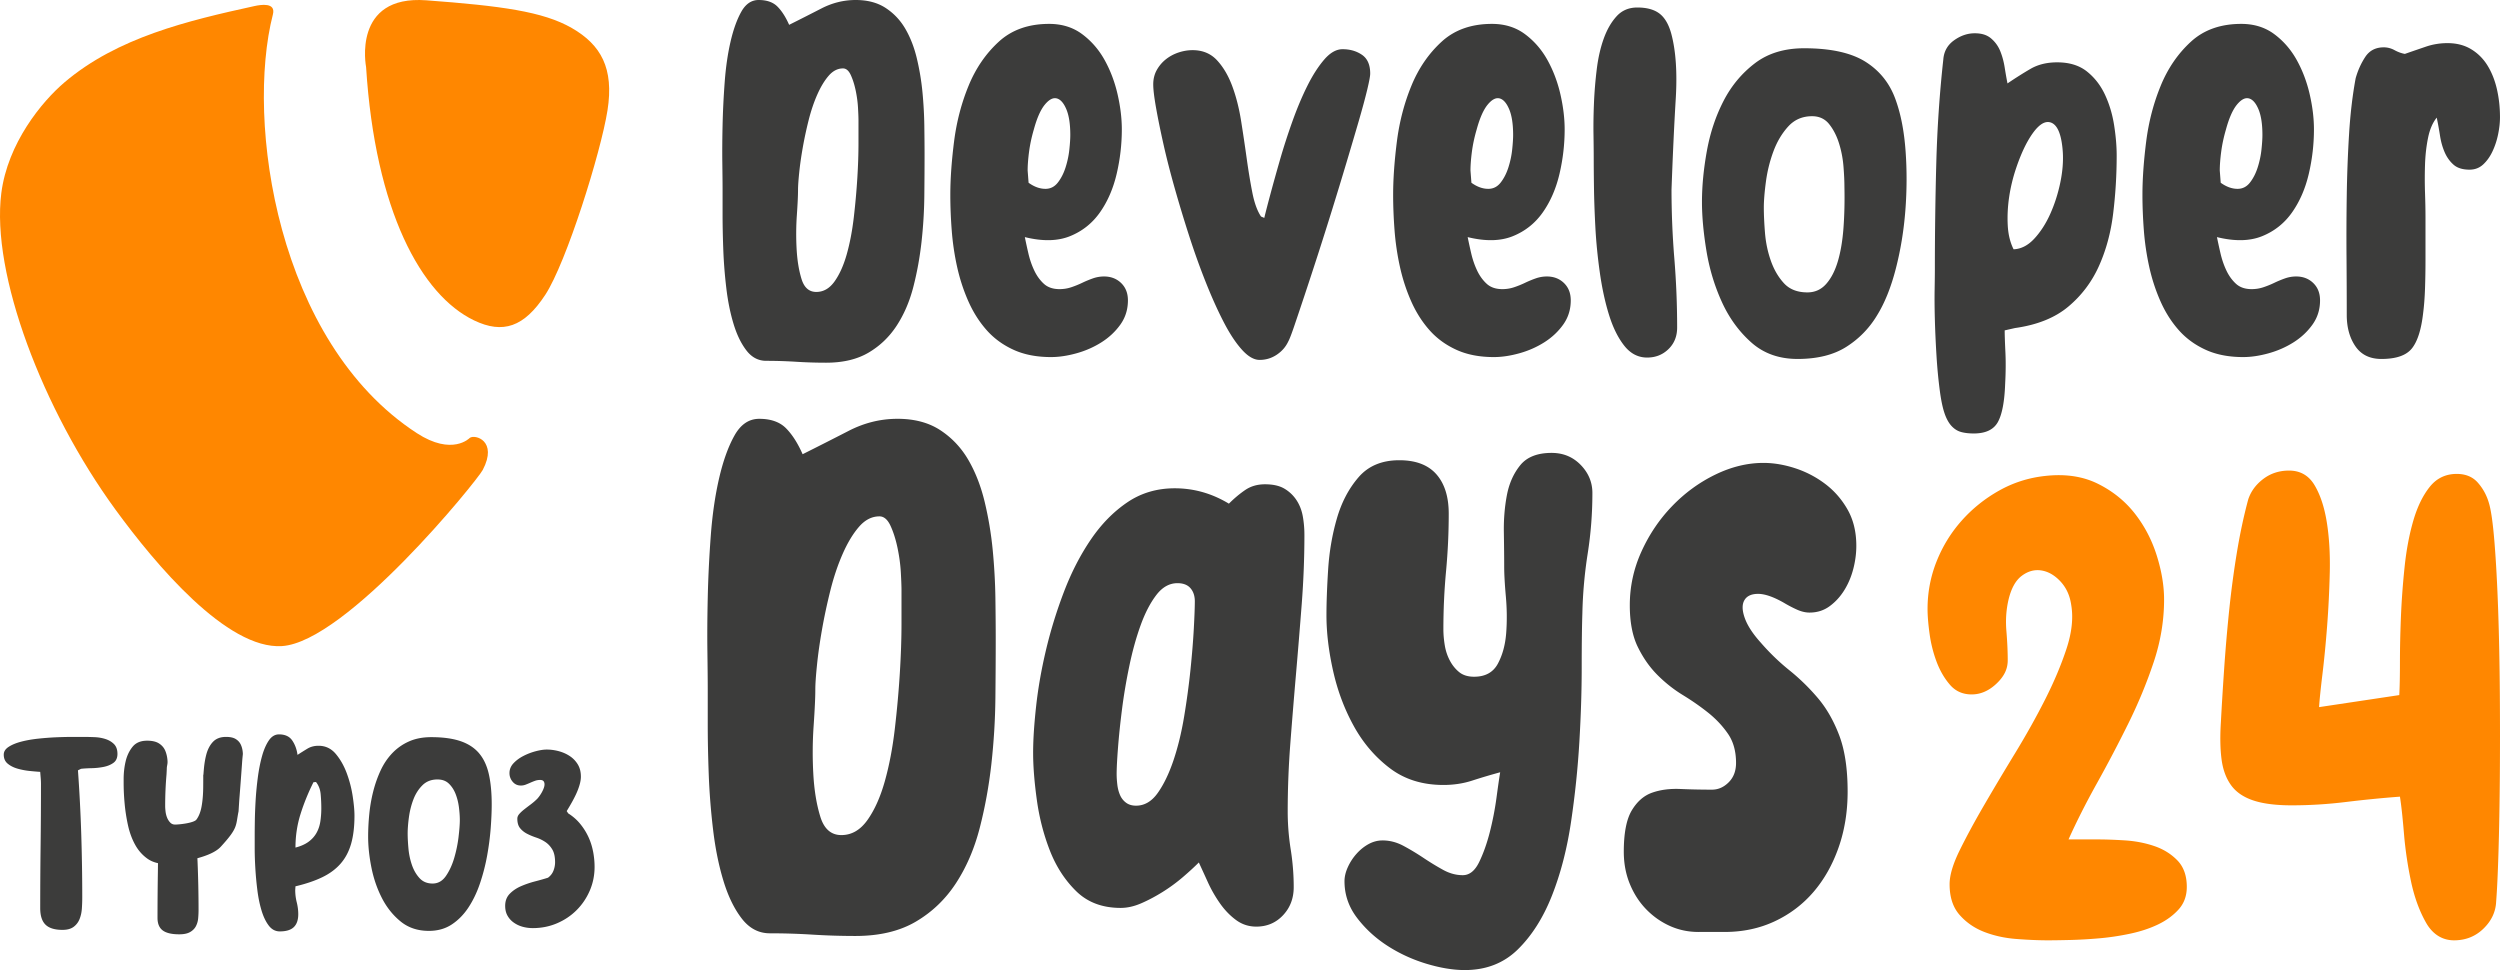
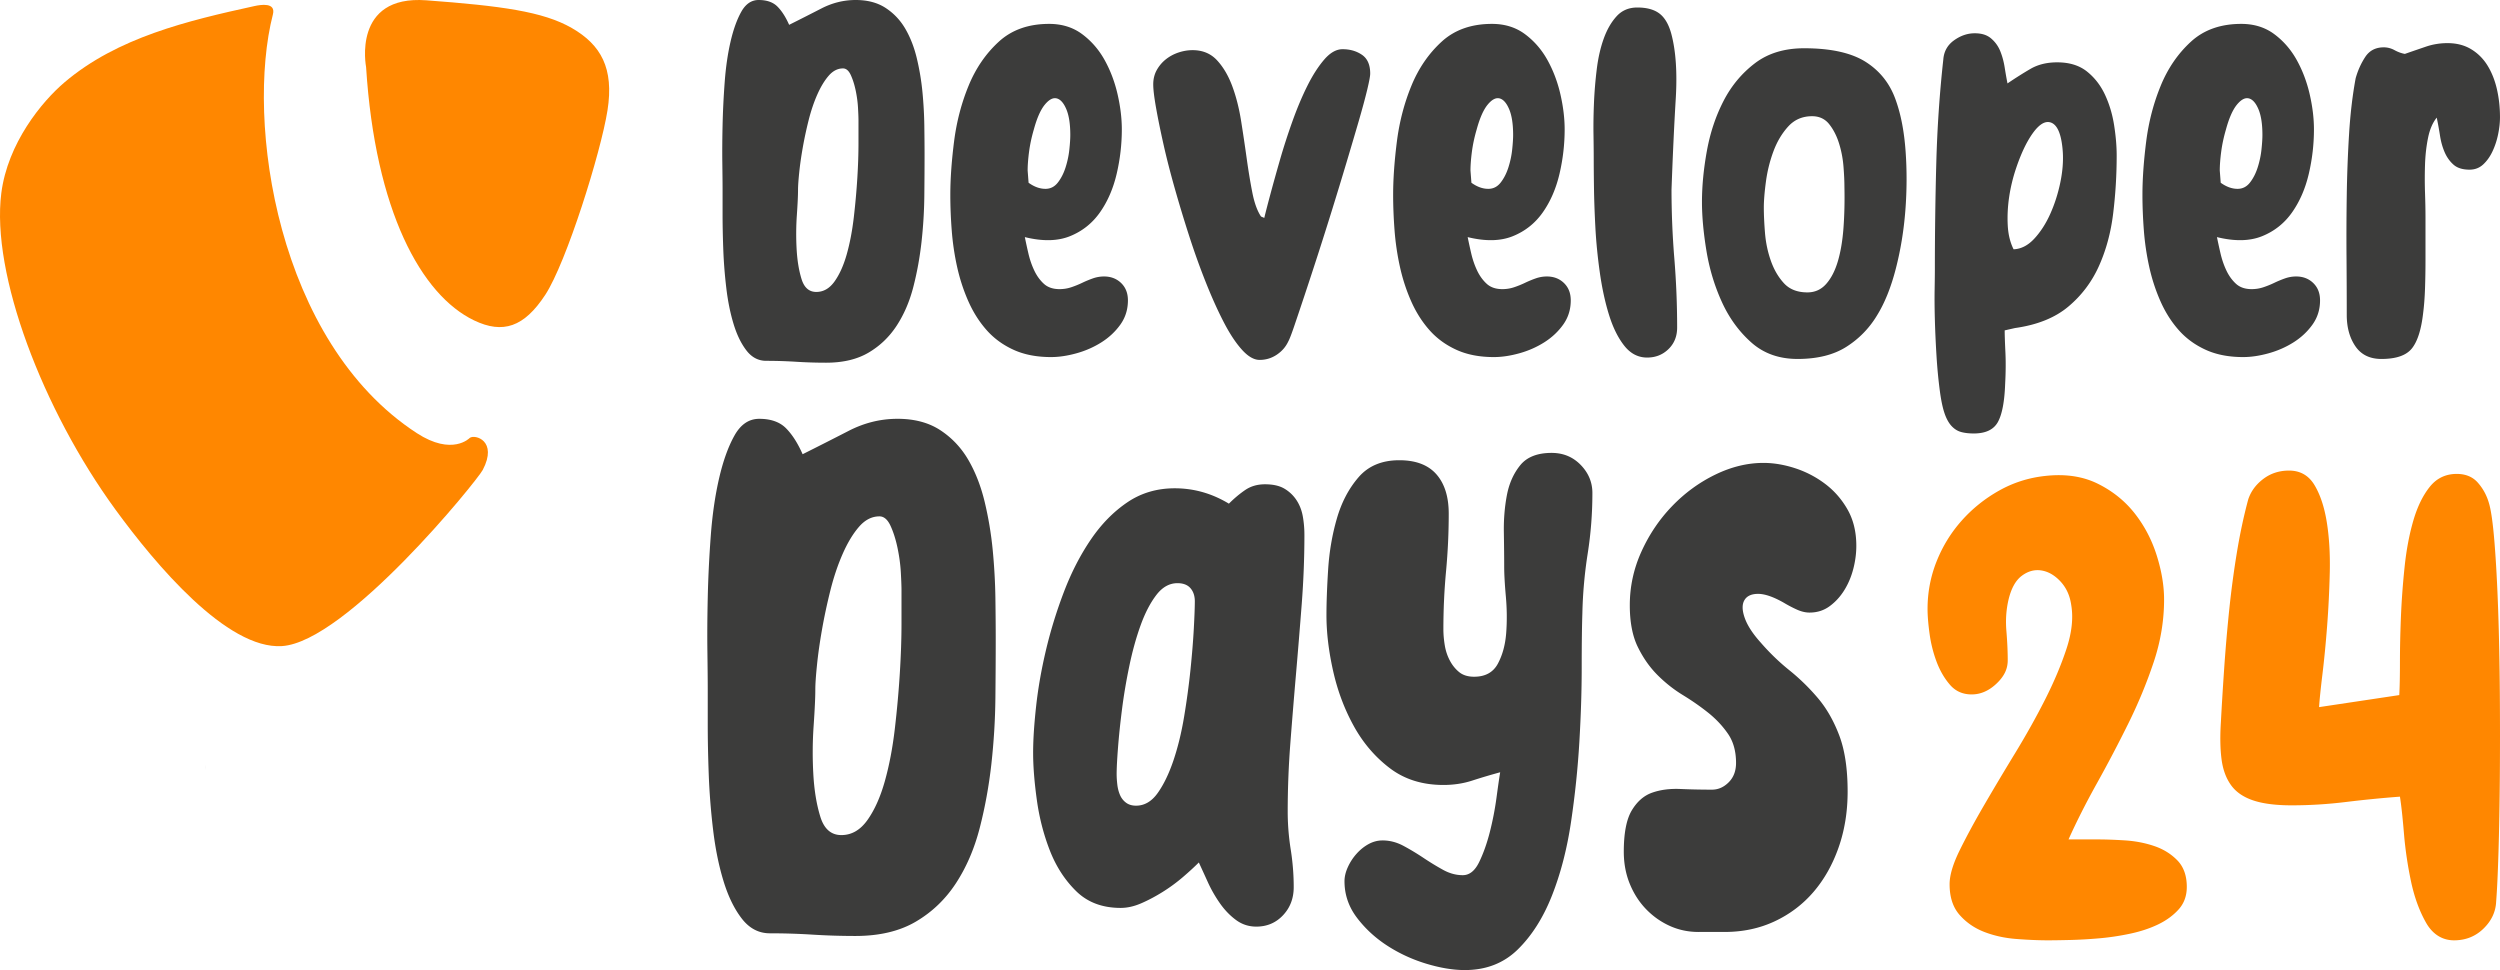
<svg xmlns="http://www.w3.org/2000/svg" id="Ebene_1" viewBox="0 0 3685.04 1429.87">
  <defs>
    <style>.cls-1{fill:#ff8700}.cls-2{fill:#3c3c3b}</style>
  </defs>
  <path d="M1163.19 36.61c15.65-7.82 31.54-15.89 47.66-24.18C1226.97 4.15 1243.78 0 1261.28 0s32.23 3.92 44.21 11.75c11.97 7.83 21.64 18.08 29.01 30.73 7.36 12.67 13.01 27.18 16.92 43.52a364 364 0 0 1 8.29 49.73c1.61 16.82 2.52 33.28 2.76 49.39.22 16.12.35 30.39.35 42.82 0 18.43-.12 38.8-.35 61.13-.24 22.34-1.62 44.9-4.15 67.69-2.54 22.8-6.56 44.9-12.09 66.31-5.52 21.41-13.71 40.41-24.52 56.99-10.83 16.58-24.64 29.82-41.44 39.72-16.82 9.9-37.65 14.85-62.51 14.85-14.75 0-29.48-.46-44.21-1.38a702 702 0 0 0-44.21-1.39c-11.52 0-21.19-5.07-29.01-15.19-7.84-10.13-14.16-23.14-19-39.03-4.83-15.88-8.41-33.49-10.71-52.84-2.31-19.34-3.8-38.33-4.49-56.99-.69-18.64-1.04-35.91-1.04-51.81v-36.96c0-8.28-.12-20.83-.35-37.64s-.12-35.57.35-56.29c.45-20.72 1.49-42.02 3.11-63.89 1.61-21.87 4.49-41.79 8.63-59.76 4.15-17.95 9.43-32.68 15.89-44.21C1099.18 5.77 1107.7 0 1118.3 0c11.97 0 21.17 3.23 27.63 9.67 6.44 6.46 12.2 15.43 17.27 26.95Zm40.06 393.72q15.885 0 26.94-15.54c7.36-10.36 13.35-23.72 17.96-40.07 4.6-16.34 8.05-34.42 10.36-54.22 2.3-19.79 4.02-39.02 5.18-57.67 1.15-18.65 1.73-35.69 1.73-51.12v-34.88c0-3.68-.24-9.67-.69-17.96-.47-8.28-1.62-16.8-3.45-25.55-1.85-8.74-4.26-16.34-7.25-22.8-3-6.44-6.8-9.67-11.4-9.67-7.83 0-14.85 3.57-21.06 10.7-6.22 7.15-11.86 16.48-16.93 27.98-5.07 11.51-9.32 24.18-12.78 37.99-3.45 13.81-6.34 27.28-8.63 40.41-2.31 13.12-4.04 25.33-5.18 36.61-1.16 11.29-1.73 19.69-1.73 25.21 0 8.29-.58 20.72-1.73 37.3-1.16 16.58-1.27 33.28-.35 50.08.92 16.82 3.34 31.55 7.25 44.21s11.16 19 21.76 19ZM1510.63 349.51c1.38 6.91 3.1 14.85 5.18 23.83 2.07 8.98 4.94 17.39 8.63 25.21 3.68 7.83 8.39 14.4 14.16 19.69 5.76 5.3 13.47 7.94 23.14 7.94 5.98 0 11.74-.92 17.27-2.76a138 138 0 0 0 16.23-6.57 159 159 0 0 1 15.88-6.57c5.29-1.83 10.71-2.76 16.23-2.76 10.12 0 18.53 3.23 25.21 9.67 6.67 6.46 10.02 14.97 10.02 25.56 0 13.37-3.7 25.21-11.05 35.57-7.38 10.36-16.7 19.11-27.98 26.25-11.29 7.14-23.6 12.55-36.95 16.23-13.37 3.7-25.79 5.53-37.3 5.53-21.19 0-39.61-3.56-55.26-10.71q-23.49-10.695-39.72-29.01-16.23-18.3-26.94-42.48c-7.14-16.12-12.67-33.04-16.58-50.77a383.5 383.5 0 0 1-7.94-53.88c-1.39-18.19-2.07-35.57-2.07-52.15 0-23.48 1.83-49.74 5.53-78.74 3.68-29.01 10.81-56.4 21.41-82.2 10.59-25.79 25.43-47.43 44.55-64.94 19.1-17.49 43.86-26.24 74.25-26.24 18.88 0 35.11 5.07 48.7 15.2 13.57 10.13 24.63 22.91 33.15 38.33 8.52 15.43 14.85 32.23 19 50.42 4.15 18.2 6.21 35.35 6.21 51.46 0 22.11-2.54 43.98-7.6 65.62-5.07 21.65-13.24 40.53-24.52 56.64-11.29 16.12-26.02 27.86-44.21 35.22-18.19 7.38-40.41 7.84-66.65 1.39Zm13.12-158.18c-3.23 11.05-5.53 21.87-6.91 32.46-1.39 10.6-2.07 19.8-2.07 27.63l1.38 17.96c8.29 5.99 16.58 8.98 24.87 8.98 7.36 0 13.47-3.11 18.3-9.33 4.84-6.21 8.63-13.7 11.4-22.45 2.77-8.74 4.6-17.49 5.53-26.25.92-8.74 1.38-15.88 1.38-21.41 0-16.12-1.96-28.78-5.87-37.99-3.92-9.21-8.63-14.51-14.16-15.89-5.52-1.38-11.4 1.73-17.61 9.33-6.22 7.6-11.64 19.92-16.23 36.96ZM1863.59 321.19c1.83-7.82 4.84-19.44 8.98-34.88 4.14-15.42 8.86-32.35 14.16-50.77 5.29-18.41 11.4-37.3 18.3-56.64 6.91-19.34 14.27-36.83 22.11-52.49 7.82-15.65 16.11-28.55 24.87-38.68 8.74-10.13 17.72-15.2 26.94-15.2 11.05 0 20.61 2.76 28.66 8.29 8.05 5.52 12.09 14.74 12.09 27.63 0 3.69-1.5 11.74-4.49 24.18-3 12.43-7.15 27.75-12.43 45.93-5.3 18.19-11.29 38.46-17.96 60.78a7256 7256 0 0 1-20.72 68.04c-7.15 23.03-14.28 45.59-21.41 67.7-7.15 22.1-13.71 42.13-19.69 60.09-5.99 17.96-11.05 33.05-15.2 45.25-4.14 12.2-7.15 19.92-8.98 23.13-3.69 7.84-9.33 14.28-16.92 19.35-7.6 5.06-16 7.6-25.21 7.6-8.28 0-16.92-4.95-25.9-14.86-8.98-9.89-17.85-23.24-26.59-40.06-8.76-16.8-17.51-36.15-26.25-58.02-8.75-21.86-16.92-44.56-24.52-68.04s-14.75-46.97-21.41-70.46c-6.68-23.48-12.33-45.46-16.93-65.96-4.6-20.49-8.28-38.57-11.05-54.22s-4.14-27.16-4.14-34.54c0-7.82 1.73-14.85 5.18-21.06a53 53 0 0 1 13.46-15.89c5.53-4.37 11.75-7.7 18.65-10.01 6.91-2.3 13.81-3.45 20.72-3.45 14.73 0 26.7 4.96 35.92 14.85 9.21 9.91 16.69 22.57 22.45 37.99 5.75 15.43 10.12 32.59 13.13 51.46 2.99 18.89 5.75 37.41 8.28 55.6s5.29 34.88 8.29 50.08c2.99 15.2 7.25 26.94 12.78 35.23l4.83 2.07ZM2163.37 349.51c1.39 6.91 3.11 14.85 5.18 23.83s4.95 17.39 8.63 25.21c3.68 7.83 8.4 14.4 14.16 19.69 5.75 5.3 13.47 7.94 23.14 7.94 5.98 0 11.75-.92 17.27-2.76 5.53-1.83 10.94-4.03 16.23-6.57 5.29-2.53 10.59-4.71 15.89-6.57 5.29-1.83 10.71-2.76 16.23-2.76 10.13 0 18.54 3.23 25.21 9.67 6.67 6.46 10.01 14.97 10.01 25.56 0 13.37-3.69 25.21-11.05 35.57-7.37 10.36-16.69 19.11-27.97 26.25-11.29 7.14-23.6 12.55-36.96 16.23-13.36 3.7-25.79 5.53-37.3 5.53-21.19 0-39.61-3.56-55.26-10.71-15.66-7.13-28.91-16.8-39.72-29.01-10.83-12.2-19.8-26.36-26.94-42.48-7.15-16.12-12.67-33.04-16.58-50.77a385 385 0 0 1-7.95-53.88c-1.38-18.19-2.07-35.57-2.07-52.15 0-23.48 1.83-49.74 5.52-78.74 3.68-29.01 10.82-56.4 21.41-82.2 10.59-25.79 25.44-47.43 44.56-64.94 19.1-17.49 43.86-26.24 74.25-26.24 18.87 0 35.1 5.07 48.69 15.2 13.58 10.13 24.63 22.91 33.16 38.33 8.51 15.43 14.85 32.23 19 50.42 4.14 18.2 6.22 35.35 6.22 51.46 0 22.11-2.54 43.98-7.6 65.62-5.07 21.65-13.24 40.53-24.52 56.64-11.29 16.12-26.02 27.86-44.21 35.22-18.19 7.38-40.41 7.84-66.65 1.39Zm13.12-158.18c-3.22 11.05-5.52 21.87-6.91 32.46-1.38 10.6-2.07 19.8-2.07 27.63l1.38 17.96c8.29 5.99 16.58 8.98 24.86 8.98 7.37 0 13.47-3.11 18.31-9.33 4.83-6.21 8.63-13.7 11.4-22.45q4.14-13.11 5.52-26.25c.92-8.74 1.39-15.88 1.39-21.41 0-16.12-1.97-28.78-5.87-37.99-3.92-9.21-8.63-14.51-14.16-15.89q-8.295-2.07-17.61 9.33c-6.21 7.6-11.63 19.92-16.23 36.96ZM2463.84 279.06c0 34.09 1.38 68.04 4.15 101.88q4.14 50.775 4.14 101.88c0 12.9-4.26 23.49-12.78 31.78-8.53 8.29-19 12.44-31.43 12.44-13.36 0-24.63-5.87-33.84-17.62-9.22-11.74-16.69-26.94-22.45-45.59-5.77-18.64-10.25-39.37-13.47-62.17-3.22-22.79-5.42-45.01-6.56-66.65-1.16-21.64-1.84-41.44-2.07-59.41-.24-17.95-.35-31.77-.35-41.44s-.12-21.06-.34-35.57c-.24-14.51 0-30.05.69-46.62.69-16.58 2.07-33.26 4.14-50.08 2.08-16.8 5.53-31.88 10.36-45.24 4.84-13.36 11.16-24.28 19-32.81 7.82-8.52 17.96-12.78 30.4-12.78 14.27 0 25.32 3.11 33.16 9.33 7.82 6.21 13.58 16.47 17.27 30.73 6.44 24.87 8.52 56.42 6.21 94.63-2.31 38.22-4.38 82.66-6.21 133.31ZM2766.37 465.55c-11.51 18.89-26.59 34.2-45.24 45.94q-27.975 17.61-71.49 17.61c-27.18 0-49.85-8.05-68.04-24.18-18.19-16.12-32.7-36.03-43.51-59.75-10.83-23.72-18.42-48.93-22.8-75.64-4.38-26.7-6.56-50.65-6.56-71.83 0-23.48 2.42-48.58 7.25-75.29 4.84-26.7 13.01-51.22 24.53-73.56 11.5-22.33 26.94-40.87 46.27-55.61 19.35-14.73 43.52-22.1 72.53-22.1 39.6 0 69.99 6.8 91.18 20.37 21.17 13.59 35.92 32.59 44.21 56.99 7.36 20.72 12.09 45.48 14.16 74.25 2.07 28.79 1.96 58.02-.35 87.73-2.31 29.7-7.02 58.36-14.16 85.99-7.15 27.63-16.47 50.66-27.98 69.07Zm-47.66-189.95c0-8.28-.46-18.3-1.38-30.04-.93-11.75-3.11-23.14-6.56-34.2-3.45-11.05-8.29-20.49-14.51-28.32-6.21-7.82-14.62-11.74-25.21-11.74-14.28 0-26.02 5.07-35.23 15.19-9.22 10.14-16.47 22.34-21.76 36.61-5.3 14.27-8.98 29.12-11.05 44.55s-3.11 28.21-3.11 38.34.57 23.02 1.73 37.3c1.15 14.27 4.02 27.97 8.63 41.09 4.6 13.13 11.05 24.18 19.34 33.16s19.8 13.46 34.54 13.46c11.05 0 20.25-4.14 27.63-12.43 7.36-8.29 13.12-19.44 17.27-33.5 4.15-14.04 6.91-30.5 8.29-49.39 1.38-18.88 1.83-38.91 1.38-60.1ZM2954.94 486.97c0 6.91.35 17.51 1.04 31.78.69 14.26.57 29.93-.35 46.97-.93 26.25-4.49 45.01-10.7 56.3-6.21 11.28-18.08 16.92-35.57 16.92-6.91 0-13.02-.69-18.31-2.07-5.3-1.39-10.01-4.26-14.16-8.63-4.15-4.38-7.6-10.48-10.36-18.3-2.76-7.84-5.07-18.43-6.91-31.78-2.31-17.04-4.04-34.89-5.18-53.53-1.15-18.65-1.96-36.37-2.42-53.19-.46-16.8-.58-31.78-.34-44.9.22-13.12.34-23.14.34-30.05 0-51.56.69-103.37 2.08-155.42 1.38-52.03 4.83-103.14 10.36-153.34.92-11.97 6.21-21.41 15.88-28.32s19.8-10.36 30.39-10.36 18.19 2.54 24.18 7.6c5.98 5.07 10.47 11.29 13.47 18.64 2.99 7.38 5.18 15.43 6.56 24.18 1.38 8.76 2.77 16.58 4.14 23.49 11.51-7.82 22.8-14.97 33.85-21.41 11.05-6.45 24.18-9.67 39.37-9.67 17.96 0 32.58 4.49 43.86 13.46 11.28 8.98 20.14 20.38 26.6 34.2 6.44 13.81 10.93 28.78 13.46 44.9 2.53 16.13 3.8 31.08 3.8 44.9 0 28.56-1.73 56.99-5.18 85.31-3.45 28.31-10.48 54.22-21.07 77.71-10.59 23.48-25.67 43.4-45.24 59.75-19.58 16.35-45.71 26.83-78.4 31.42l-15.2 3.45Zm31.77-274.91c-5.52 10.59-10.59 22.79-15.19 36.61-4.61 13.81-7.95 27.75-10.02 41.79-2.07 14.05-2.76 27.86-2.07 41.44s3.56 25.44 8.63 35.57c11.05-.46 21.17-5.64 30.39-15.54 9.21-9.9 17.03-21.99 23.48-36.26 6.44-14.27 11.4-29.58 14.85-45.93 3.45-16.34 4.72-31.66 3.8-45.94-1.85-26.24-8.07-40.75-18.65-43.51-10.59-2.76-22.34 7.83-35.23 31.78ZM3267.84 349.51c1.38 6.91 3.11 14.85 5.18 23.83s4.94 17.39 8.63 25.21c3.68 7.83 8.4 14.4 14.16 19.69 5.76 5.3 13.47 7.94 23.14 7.94 5.98 0 11.75-.92 17.27-2.76 5.53-1.83 10.94-4.03 16.23-6.57a159 159 0 0 1 15.88-6.57c5.29-1.83 10.71-2.76 16.23-2.76 10.13 0 18.53 3.23 25.21 9.67 6.67 6.46 10.02 14.97 10.02 25.56 0 13.37-3.69 25.21-11.05 35.57-7.37 10.36-16.69 19.11-27.97 26.25q-16.935 10.71-36.96 16.23c-13.37 3.7-25.79 5.53-37.3 5.53-21.19 0-39.61-3.56-55.26-10.71-15.66-7.13-28.91-16.8-39.72-29.01-10.83-12.2-19.8-26.36-26.94-42.48-7.15-16.12-12.67-33.04-16.58-50.77a385 385 0 0 1-7.94-53.88c-1.38-18.19-2.07-35.57-2.07-52.15 0-23.48 1.83-49.74 5.52-78.74 3.68-29.01 10.82-56.4 21.41-82.2 10.59-25.79 25.43-47.43 44.55-64.94 19.1-17.49 43.86-26.24 74.25-26.24 18.87 0 35.11 5.07 48.7 15.2 13.58 10.13 24.63 22.91 33.15 38.33 8.52 15.43 14.85 32.23 19 50.42 4.15 18.2 6.22 35.35 6.22 51.46 0 22.11-2.54 43.98-7.6 65.62-5.07 21.65-13.25 40.53-24.53 56.64-11.29 16.12-26.02 27.86-44.21 35.22-18.19 7.38-40.41 7.84-66.65 1.39Zm13.12-158.18c-3.23 11.05-5.52 21.87-6.91 32.46-1.38 10.6-2.07 19.8-2.07 27.63l1.38 17.96c8.29 5.99 16.58 8.98 24.87 8.98 7.36 0 13.47-3.11 18.3-9.33 4.84-6.21 8.63-13.7 11.4-22.45 2.77-8.74 4.6-17.49 5.53-26.25.92-8.74 1.38-15.88 1.38-21.41 0-16.12-1.97-28.78-5.87-37.99-3.92-9.21-8.63-14.51-14.17-15.89-5.52-1.38-11.4 1.73-17.61 9.33s-11.64 19.92-16.23 36.96M3591.79 173.38c-5.99 7.38-10.25 17.27-12.78 29.7-2.54 12.44-4.04 25.68-4.49 39.72a609 609 0 0 0 0 41.44c.45 13.59.69 25.22.69 34.89v65.62c0 13.36-.24 26.83-.69 40.41-.47 13.58-1.39 25.67-2.76 36.26-2.77 24.41-8.29 41.79-16.58 52.15s-23.26 15.54-44.9 15.54c-17.04 0-29.82-6.21-38.34-18.65-8.53-12.43-12.78-27.85-12.78-46.27 0-26.25-.12-54.45-.34-84.62-.24-30.16-.12-60.66.34-91.52.46-30.85 1.61-61.13 3.45-90.83 1.83-29.71 5.06-56.99 9.67-81.85 3.22-11.5 7.95-21.99 14.16-31.43 6.21-9.43 15.3-14.16 27.28-14.16 5.53 0 10.82 1.39 15.89 4.15 5.06 2.76 10.12 4.6 15.2 5.52 10.59-3.68 20.95-7.25 31.08-10.7 10.12-3.45 20.72-5.18 31.77-5.18 13.36 0 24.98 2.99 34.89 8.98 9.89 5.99 17.96 14.06 24.18 24.18 6.21 10.14 10.81 21.76 13.81 34.89 2.99 13.12 4.49 26.83 4.49 41.09 0 7.83-.93 16.23-2.76 25.21-1.85 8.98-4.61 17.39-8.29 25.22-3.69 7.83-8.29 14.27-13.81 19.34s-12.2 7.6-20.03 7.6c-10.14 0-17.96-2.42-23.48-7.26-5.53-4.83-9.91-10.93-13.13-18.3-3.22-7.36-5.53-15.54-6.91-24.52s-3-17.84-4.83-26.6Z" class="cls-2" />
  <path d="M3091.41 1237.32c12.47 0 26.25.49 41.36 1.47 15.1.99 29.37 3.78 42.84 8.37 13.45 4.6 24.78 11.67 33.98 21.17 9.18 9.53 13.79 22.51 13.79 38.91 0 13.14-3.94 24.12-11.82 33-7.88 8.86-17.9 16.25-30.04 22.16-12.16 5.9-25.94 10.5-41.36 13.79-15.43 3.3-30.7 5.58-45.8 6.89-15.11 1.33-29.39 2.13-42.84 2.46-13.47.33-24.47.5-32.99.5-13.79 0-29.23-.67-46.3-1.97-17.08-1.31-32.84-4.76-47.27-10.34-14.45-5.58-26.6-13.94-36.45-25.12-9.85-11.16-14.77-26.25-14.77-45.3 0-13.13 4.92-29.7 14.77-49.75 9.85-20.02 21.83-42.18 35.95-66.48 14.12-24.28 29.38-49.89 45.8-76.82 16.41-26.92 31.18-53.34 44.32-79.29 13.13-25.93 23.64-50.87 31.52-74.84s10.17-45.46 6.9-64.52c-1.97-13.79-7.23-25.26-15.76-34.47-8.54-9.18-17.9-14.61-28.07-16.25-10.18-1.63-19.86.99-29.05 7.87-9.2 6.9-15.75 18.89-19.7 35.96-3.29 14.44-4.28 29.55-2.96 45.3 1.31 15.76 1.97 30.21 1.97 43.35s-5.59 23.97-16.75 34.47c-11.17 10.5-23.31 15.75-36.44 15.75s-23.81-4.74-32.01-14.27c-8.21-9.52-14.77-20.84-19.7-33.98-4.92-13.12-8.37-26.92-10.34-41.36s-2.95-26.6-2.95-36.45c0-24.29 4.42-47.6 13.29-69.93 8.87-22.31 21.18-42.35 36.93-60.08 15.75-17.72 34.13-32.5 55.15-44.32 21.01-11.81 43.67-19.03 67.96-21.66 29.55-3.28 55.3.49 77.31 11.32 21.99 10.84 40.22 25.46 54.67 43.83 14.43 18.39 25.26 39.06 32.5 62.04 7.22 22.99 10.84 44.65 10.84 65.01 0 30.87-5.09 61.56-15.27 92.09-10.19 30.52-22.65 60.74-37.43 90.6a2034 2034 0 0 1-46.29 88.15c-16.1 28.89-30.04 56.48-41.86 82.73h42.35ZM3537.56 1174.29c-26.27 1.96-52.86 4.6-79.78 7.87-26.93 3.3-53.52 4.92-79.77 4.92-23.64 0-42.69-2.46-57.13-7.39-14.45-4.92-25.28-12.47-32.5-22.65-7.23-10.17-11.82-22.81-13.79-37.92-1.97-15.09-2.31-33.15-.99-54.17 1.31-24.94 2.96-51.71 4.92-80.27 1.97-28.56 4.43-57.13 7.39-85.69s6.73-56.79 11.32-84.7c4.59-27.89 10.18-53.99 16.75-78.29 3.94-11.82 11.32-21.83 22.16-30.05 10.83-8.19 23.47-12.31 37.91-12.31 16.41 0 28.89 7.07 37.43 21.19 8.53 14.12 14.61 32.34 18.22 54.66 3.6 22.33 5.08 47.12 4.43 74.36-.66 27.26-1.97 53.68-3.94 79.29s-4.28 49.25-6.89 70.91c-2.63 21.67-4.28 37.77-4.92 48.27l118.19-17.74c.65-11.81.99-28.07.99-48.75s.49-43 1.47-66.98c.99-23.96 2.79-48.41 5.42-73.37 2.62-24.96 6.89-47.6 12.81-67.97 5.91-20.34 13.94-36.93 24.13-49.73 10.17-12.8 23.47-19.21 39.89-19.21 13.13 0 23.47 4.28 31.02 12.81 7.54 8.54 12.96 18.39 16.25 29.55 3.28 10.5 6.06 30.03 8.37 58.59 2.3 28.57 4.1 61.9 5.42 99.98 1.31 38.09 2.12 78.79 2.46 122.13.32 43.33.32 85.04 0 125.08-.34 40.06-.99 76.33-1.97 108.84-.99 32.5-2.14 56.97-3.45 73.37-.66 15.12-6.89 28.42-18.71 39.9-11.82 11.49-26.27 17.24-43.34 17.24s-31.52-8.69-41.36-26.1c-9.85-17.39-17.24-37.75-22.16-61.07-4.92-23.3-8.37-46.78-10.34-70.42s-3.94-41.69-5.91-54.17Z" class="cls-1" />
-   <path d="M1183.07 669.53c22.31-11.16 44.96-22.66 67.96-34.47 22.98-11.82 46.94-17.74 71.9-17.74s45.96 5.59 63.04 16.75c17.06 11.17 30.86 25.78 41.36 43.82 10.5 18.07 18.54 38.75 24.14 62.06a519 519 0 0 1 11.82 70.91c2.29 23.98 3.6 47.45 3.94 70.43.32 22.98.49 43.33.49 61.06 0 26.28-.17 55.32-.49 87.17-.35 31.86-2.31 64.02-5.91 96.52-3.62 32.51-9.36 64.02-17.24 94.55s-19.54 57.62-34.97 81.25c-15.43 23.64-35.13 42.53-59.09 56.63-23.97 14.12-53.68 21.17-89.14 21.17-21.02 0-42.03-.65-63.03-1.96a1005 1005 0 0 0-63.03-1.97c-16.43 0-30.21-7.23-41.37-21.66-11.17-14.44-20.19-33-27.08-55.66-6.89-22.65-11.99-47.76-15.26-75.34-3.3-27.57-5.42-54.66-6.41-81.25-.98-26.58-1.48-51.21-1.48-73.87v-52.69c0-11.81-.17-29.7-.49-53.67-.34-23.97-.17-50.72.49-80.27.65-29.55 2.13-59.92 4.44-91.1 2.3-31.19 6.4-59.59 12.31-85.2 5.91-25.6 13.45-46.6 22.65-63.03 9.2-16.4 21.33-24.62 36.45-24.62 17.07 0 30.19 4.6 39.4 13.79 9.18 9.21 17.39 22.01 24.62 38.42Zm57.12 561.4c15.1 0 27.91-7.39 38.42-22.16 10.5-14.77 19.04-33.82 25.6-57.13 6.56-23.3 11.48-49.08 14.77-77.32 3.28-28.21 5.75-55.64 7.39-82.23 1.64-26.6 2.46-50.89 2.46-72.89v-49.73c0-5.25-.33-13.79-.98-25.61-.66-11.81-2.31-23.96-4.92-36.43-2.64-12.47-6.08-23.3-10.34-32.51-4.28-9.18-9.7-13.79-16.25-13.79-11.17 0-21.17 5.09-30.04 15.26-8.87 10.2-16.91 23.49-24.13 39.9-7.23 16.42-13.3 34.47-18.22 54.17s-9.03 38.9-12.31 57.62c-3.3 18.71-5.76 36.11-7.39 52.19-1.64 16.09-2.46 28.07-2.46 35.95 0 11.82-.83 29.55-2.46 53.18a574 574 0 0 0-.49 71.41c1.31 23.98 4.75 44.99 10.34 63.04 5.57 18.06 15.91 27.08 31.02 27.08ZM1811.43 742.41c7.88-7.89 15.91-14.61 24.13-20.2 8.2-5.57 17.88-8.36 29.05-8.36 11.82 0 21.33 2.13 28.57 6.4 7.21 4.27 13.13 9.85 17.72 16.74 4.59 6.9 7.71 14.77 9.36 23.65 1.63 8.86 2.46 18.21 2.46 28.06 0 33.5-1.33 67.31-3.94 101.45-2.63 34.15-5.42 68.29-8.37 102.43-2.96 34.15-5.76 68.3-8.37 102.43-2.63 34.15-3.94 67.96-3.94 101.45 0 18.39 1.47 36.93 4.43 55.64s4.43 37.27 4.43 55.64c0 16.42-5.26 30.21-15.76 41.37-10.51 11.17-23.64 16.74-39.4 16.74-11.17 0-21.17-3.27-30.03-9.85-8.87-6.55-16.75-14.77-23.64-24.62s-12.81-20.19-17.73-31.02c-4.92-10.84-9.36-20.52-13.29-29.06-6.57 6.58-14.45 13.8-23.64 21.67-9.2 7.87-19.05 15.11-29.55 21.67-10.51 6.57-21.02 12.16-31.52 16.74-10.51 4.6-20.68 6.9-30.53 6.9-26.93 0-48.76-8.21-65.5-24.62-16.74-16.4-29.71-36.45-38.9-60.08-9.2-23.64-15.61-48.58-19.2-74.86-3.62-26.25-5.42-49.25-5.42-68.94s1.47-42.01 4.43-68.94c2.96-26.92 7.88-54.81 14.77-83.72 6.89-28.88 15.76-57.44 26.59-85.68 10.84-28.23 23.96-53.68 39.4-76.33 15.42-22.66 33.32-40.88 53.68-54.67 20.34-13.79 43.65-20.69 69.92-20.69 28.23 0 54.82 7.57 79.78 22.66Zm-165.47 398.75c0 4.62.32 9.71.99 15.31.64 5.6 1.97 10.71 3.94 15.31 1.97 4.62 4.92 8.4 8.86 11.36s8.87 4.44 14.77 4.44c12.47 0 23.15-6.25 32.01-18.75 8.87-12.52 16.58-28.5 23.15-47.92 6.55-19.43 11.82-41 15.76-64.71 3.94-23.7 7.05-46.76 9.36-69.15 2.29-22.39 3.94-42.64 4.92-60.75s1.47-31.45 1.47-40.01c0-7.9-2.14-14.31-6.4-19.26q-6.42-7.41-19.2-7.41c-11.82 0-22.16 5.77-31.03 17.3-8.86 11.53-16.59 26.34-23.14 44.44-6.57 18.12-12.16 38.2-16.75 60.27-4.6 22.06-8.21 43.45-10.83 64.2-2.64 20.75-4.6 39.69-5.91 56.8-1.32 17.13-1.97 29.98-1.97 38.54ZM2211.29 1138.33c-14.45 3.95-28.24 8.05-41.36 12.31-13.14 4.28-27.25 6.41-42.35 6.41-30.87 0-57.13-8.21-78.79-24.62-21.67-16.42-39.4-37.09-53.19-62.06-13.79-24.94-23.97-52.03-30.53-81.25-6.57-29.2-9.85-56.63-9.85-82.24 0-18.36.81-40.7 2.46-66.97 1.64-26.25 5.91-51.37 12.81-75.34 6.89-23.97 17.56-44.32 32.01-61.07 14.43-16.74 34.47-25.11 60.08-25.11 24.28 0 42.5 6.89 54.66 20.69 12.14 13.79 18.22 33.16 18.22 58.11 0 28.24-1.32 56.48-3.94 84.7-2.64 28.24-3.94 56.8-3.94 85.68 0 7.23.65 14.94 1.97 23.15 1.31 8.22 3.77 15.76 7.39 22.65 3.6 6.9 8.21 12.66 13.79 17.24 5.58 4.6 12.97 6.9 22.16 6.9 16.41 0 28.07-6.4 34.97-19.21 6.89-12.8 10.98-27.89 12.31-45.3 1.31-17.39 1.13-35.29-.5-53.68-1.64-18.38-2.46-33.15-2.46-44.32 0-13.79-.17-30.37-.49-49.73-.34-19.36 1.14-37.75 4.43-55.16 3.28-17.39 9.85-32.16 19.7-44.32 9.85-12.14 25.27-18.22 46.29-18.22 17.07 0 31.35 5.91 42.85 17.72 11.48 11.82 17.24 25.61 17.24 41.37 0 30.21-2.31 59.93-6.9 89.13-4.6 29.23-7.23 58.61-7.87 88.15-.67 19.7-.99 46.46-.99 80.27s-1.15 70.26-3.45 109.33c-2.31 39.08-6.4 78.47-12.31 118.19-5.91 39.73-15.26 75.84-28.07 108.34s-29.55 58.93-50.23 79.28c-20.69 20.35-46.78 30.53-78.31 30.53-17.08 0-35.95-3.12-56.63-9.35-20.69-6.26-39.88-15.12-57.62-26.6-17.72-11.49-32.66-25.29-44.81-41.37-12.16-16.08-18.22-33.97-18.22-53.67 0-6.55 1.63-13.45 4.92-20.69 3.28-7.22 7.54-13.79 12.81-19.7 5.25-5.91 11.16-10.67 17.73-14.29 6.55-3.59 13.45-5.41 20.69-5.41 10.49 0 20.68 2.63 30.53 7.87 9.85 5.27 19.7 11.18 29.55 17.74 9.85 6.57 19.52 12.48 29.05 17.72 9.52 5.27 19.21 7.89 29.06 7.89s17.88-6.41 24.12-19.21c6.23-12.8 11.48-27.57 15.76-44.32 4.26-16.75 7.54-33.64 9.85-50.72 2.3-17.07 4.09-29.55 5.42-37.43ZM2503.8 1373.74c-15.11 0-29.22-2.96-42.35-8.87-13.14-5.9-24.79-14.11-34.97-24.62-10.19-10.49-18.22-22.97-24.13-37.42-5.91-14.44-8.86-30.19-8.86-47.27 0-27.59 3.94-47.92 11.81-61.07 7.89-13.13 17.89-21.83 30.05-26.1 12.14-4.27 25.93-6.07 41.36-5.42 15.43.67 31.03.99 46.78.99 9.2 0 17.39-3.6 24.62-10.84 7.22-7.21 10.84-16.74 10.84-28.56 0-17.07-3.94-31.34-11.82-42.85-7.88-11.48-17.58-21.81-29.05-31.02-11.5-9.18-23.98-17.88-37.43-26.1-13.47-8.21-25.95-18.06-37.43-29.55-11.49-11.48-21.17-25.26-29.05-41.37-7.88-16.08-11.82-36.59-11.82-61.56 0-27.57 5.74-53.99 17.24-79.28 11.48-25.26 26.59-47.6 45.31-66.97 18.71-19.36 39.88-34.81 63.52-46.3 23.64-11.48 47.28-17.24 70.92-17.24 15.09 0 30.69 2.63 46.78 7.87 16.08 5.27 30.86 12.98 44.32 23.15 13.45 10.2 24.46 22.83 33 37.92 8.52 15.11 12.8 32.84 12.8 53.18 0 11.17-1.47 22.51-4.43 33.98-2.96 11.49-7.39 22.01-13.29 31.51-5.91 9.53-13.14 17.42-21.67 23.65-8.54 6.25-18.39 9.35-29.55 9.35-5.91 0-12.16-1.47-18.71-4.42-6.57-2.96-13.14-6.41-19.7-10.35-15.11-8.53-27.58-12.8-37.43-12.8s-16.59 3.12-20.19 9.35c-3.62 6.26-3.45 14.95.49 26.11 3.94 11.17 11.82 23.31 23.64 36.43 13.12 15.12 27.24 28.74 42.35 40.87 15.09 12.16 29.06 25.78 41.86 40.88 12.81 15.11 23.3 33.48 31.52 55.14 8.19 21.67 12.31 49.25 12.31 82.74 0 29.55-4.44 56.97-13.3 82.23-8.86 25.29-21.17 47.13-36.93 65.51-15.76 18.39-34.81 32.83-57.13 43.33-22.33 10.49-46.96 15.76-73.87 15.76h-38.42ZM302.41 1134.91c-.01-1.71-.02-3.42-.04-5.15-.06-5.4-.05-.15.04 5.15" class="cls-2" />
-   <path d="M354.9 1097.51c-1.58-3.36-4.07-6.08-7.47-8.17s-8.14-3.13-14.21-3.13c-8.26 0-14.7 2.43-19.31 7.3-4.62 4.87-7.96 11.36-10.02 19.46-2.07 8.11-3.34 17.27-3.83 27.46-.24 5.09-.41-.25-.5-5.53.07 8.97.06 17.75-.04 26.31-.13 10.2-.91 19.35-2.37 27.46s-4.01 14.6-7.65 19.46c-3.64 4.87-24.65 7.3-31.45 7.3-2.92 0-5.35-1.04-7.29-3.13-1.95-2.09-3.46-4.52-4.55-7.3s-1.82-5.74-2.19-8.86c-.36-3.13-.55-5.74-.55-7.82 0-15.99.67-31.63 2-46.92l.39-7.87c0-5.33 1.43-6.6 1.07-12.04s-1.46-10.37-3.28-14.77-4.86-7.99-9.11-10.77-10.15-4.17-17.67-4.17c-9.47 0-16.64 3.01-21.5 9.04s-8.26 13.21-10.2 21.55c-1.95 8.34-2.92 17.03-2.92 26.07v5.48c0 9.73.48 19.93 1.46 30.59.97 10.66 2.61 21.26 4.92 31.81s5.77 20.05 10.39 28.5c4.61 8.46 10.62 15.35 18.04 20.68 4.56 3.28 9.83 5.54 15.82 6.8-.05 4.06-.08 8.13-.15 12.18-.36 22.98-.55 45.82-.55 68.51 0 8.44 2.55 14.59 7.65 18.43 5.1 3.85 13.24 5.77 24.42 5.77 6.8 0 12.14-1.13 16.03-3.38 3.88-2.25 6.74-5.16 8.56-8.72s2.92-7.45 3.28-11.67.55-8.3.55-12.24c0-23.44-.49-46.98-1.46-70.62-.08-1.84-.17-3.68-.25-5.52 13.25-3.58 27.17-8.99 34.42-16.9 26.01-28.36 21.78-30.59 26.25-52.18l.98-15.38c.22-2.86.43-5.72.66-8.58 1.21-15.52 2.37-30.99 3.46-46.4s1.46-12.61 1.09-16.78c-.36-4.17-1.34-7.94-2.92-11.3ZM155.59 1089.39c-4.98-1.62-10.33-2.55-16.05-2.8-5.73-.24-10.95-.37-15.68-.37h-16.98c-7.34 0-15.37.19-24.08.56s-17.67 1.06-26.88 2.05c-9.21 1-17.54 2.49-25.01 4.48s-13.57 4.54-18.29 7.65c-4.73 3.11-7.09 6.91-7.09 11.38q0 8.595 5.97 13.44c3.98 3.24 8.83 5.66 14.56 7.28a103 103 0 0 0 17.73 3.36c6.09.62 11.26 1.06 15.49 1.31.24 3.24.5 6.35.75 9.33.24 2.99.37 5.85.37 8.58 0 30.86-.19 61.53-.56 92.01-.37 30.49-.56 60.79-.56 90.9 0 11.2 2.61 19.35 7.84 24.45s13.56 7.65 25.01 7.65c6.96 0 12.44-1.49 16.42-4.48s6.91-6.84 8.77-11.57c1.87-4.72 2.99-9.89 3.36-15.49s.56-11.01.56-16.24c0-31.11-.5-62.34-1.49-93.69-1-31.36-2.61-62.58-4.85-93.69l4.48-2.24c4.23-.5 9.39-.8 15.49-.93 6.09-.12 12-.75 17.73-1.87 5.72-1.12 10.57-3.11 14.56-5.97 3.98-2.86 5.97-7.28 5.97-13.25s-1.68-11.01-5.04-14.37q-5.04-5.04-12.51-7.47ZM511.13 1139.78c-4.11-11.07-9.52-20.59-16.24-28.56-6.72-7.96-15.18-11.95-25.38-11.95-6.22 0-11.7 1.43-16.42 4.29-4.73 2.86-9.58 5.91-14.56 9.15q-1.5-11.94-7.65-21.09c-4.11-6.09-10.64-9.14-19.6-9.14-5.97 0-11.01 3.05-15.12 9.14q-6.165 9.15-10.08 23.52c-2.61 9.58-4.67 20.16-6.16 31.73s-2.55 22.83-3.17 33.78-1 20.97-1.12 30.05c-.13 9.09-.19 15.74-.19 19.97v19.97c0 8.84.31 18.54.93 29.12s1.62 21.34 2.99 32.29c1.36 10.95 3.42 20.97 6.16 30.05 2.74 9.09 6.28 16.49 10.64 22.21 4.35 5.72 9.76 8.59 16.24 8.59 9.45 0 16.36-2.12 20.72-6.35 4.35-4.23 6.53-10.57 6.53-19.04 0-5.72-.75-11.57-2.24-17.54s-2.24-11.94-2.24-17.92l.37-5.6c15.68-3.73 28.99-8.27 39.94-13.63q16.425-8.025 26.88-20.16c6.96-8.08 12.07-17.85 15.3-29.3 3.23-11.44 4.85-25.13 4.85-41.06 0-7.47-.87-16.98-2.61-28.56-1.74-11.57-4.67-22.89-8.77-33.97Zm-39.01 71.48q-1.5 9.33-5.79 16.8c-2.86 4.98-6.78 9.27-11.76 12.88s-11.33 6.41-19.04 8.4c0-17.17 2.48-33.65 7.47-49.46 4.97-15.8 11.32-31.41 19.04-46.85l3.73-.37c3.98 4.98 6.28 11.01 6.91 18.1.62 7.09.93 14 .93 20.72s-.5 13.57-1.49 19.78M705.98 1110.1c-6.85-7.96-15.99-13.87-27.44-17.73q-17.175-5.79-42.93-5.79c-12.45 0-23.39 2.12-32.85 6.35s-17.67 10.02-24.64 17.36-12.69 15.86-17.17 25.57-8.09 19.97-10.83 30.79c-2.74 10.83-4.67 21.97-5.79 33.41-1.12 11.45-1.68 22.53-1.68 33.22 0 14.18 1.62 29.37 4.85 45.54 3.23 16.18 8.4 31.17 15.49 44.98s16.3 25.32 27.62 34.53 25.2 13.81 41.62 13.81c12.94 0 24.2-3.17 33.78-9.52s17.79-14.74 24.64-25.2c6.84-10.45 12.51-22.33 16.98-35.65 4.48-13.31 7.96-26.88 10.45-40.69 2.48-13.81 4.23-27.25 5.23-40.31.99-13.06 1.49-24.7 1.49-34.9 0-17.42-1.43-32.41-4.29-44.98-2.86-12.56-7.72-22.83-14.56-30.8Zm-30.06 123.56a189.3 189.3 0 0 1-6.38 30.98c-3 10.21-7.07 19.04-12.19 26.5-5.13 7.47-11.69 11.2-19.69 11.2s-14.45-2.67-19.32-8.03c-4.88-5.35-8.63-11.88-11.25-19.6-2.62-7.71-4.32-15.8-5.06-24.26-.75-8.46-1.13-15.68-1.13-21.65 0-6.96.62-15.05 1.87-24.26 1.25-9.2 3.44-17.92 6.57-26.13s7.56-15.18 13.32-20.9c5.75-5.72 13.13-8.58 22.13-8.58 7 0 12.62 2.05 16.87 6.16s7.56 9.21 9.94 15.3c2.37 6.1 4 12.63 4.88 19.6.87 6.97 1.31 13.19 1.31 18.67 0 6.22-.63 14.56-1.88 25.01ZM874.15 1254.94c-1.49-7.71-3.86-14.99-7.09-21.84a90.3 90.3 0 0 0-12.13-19.04c-4.85-5.85-10.64-10.88-17.36-15.12l-2.24-3.36c1.99-3.23 4.23-7.03 6.72-11.39 2.48-4.35 4.79-8.77 6.91-13.25 2.11-4.48 3.86-9.02 5.23-13.63 1.36-4.6 2.05-8.77 2.05-12.5 0-6.96-1.49-12.94-4.48-17.92-2.99-4.97-6.91-9.08-11.76-12.32-4.85-3.23-10.27-5.66-16.24-7.28s-11.95-2.43-17.92-2.43q-6.72 0-16.05 2.43a88.7 88.7 0 0 0-18.1 6.91c-5.85 2.99-10.77 6.6-14.74 10.83-3.98 4.23-5.97 9.09-5.97 14.56 0 4.73 1.55 8.96 4.67 12.69 3.11 3.73 7.15 5.6 12.13 5.6 2.48 0 4.85-.43 7.09-1.31 2.24-.87 4.48-1.8 6.72-2.8 2.24-.99 4.54-1.93 6.91-2.8 2.36-.87 4.91-1.31 7.65-1.31 2.99 0 4.91 1 5.79 2.99.87 1.99.93 4.36.19 7.09-.75 2.74-2.05 5.73-3.92 8.96-1.87 3.24-3.92 6.1-6.16 8.59a89.5 89.5 0 0 1-9.71 8.4c-3.49 2.61-6.66 5.04-9.52 7.28s-5.29 4.48-7.28 6.72-2.99 4.61-2.99 7.09c0 5.97 1.36 10.64 4.11 14 2.74 3.36 6.16 6.1 10.27 8.21 4.11 2.12 8.59 3.98 13.44 5.6s9.33 3.8 13.44 6.53c4.11 2.74 7.52 6.41 10.27 11.01 2.74 4.61 4.11 10.89 4.11 18.85 0 4.24-.81 8.4-2.43 12.51s-4.29 7.53-8.03 10.27c-5.48 1.74-11.82 3.55-19.04 5.41-7.22 1.87-14.13 4.23-20.72 7.09-6.6 2.86-12.13 6.6-16.61 11.2q-6.72 6.915-6.72 17.73c0 5.73 1.18 10.64 3.55 14.75 2.36 4.11 5.54 7.53 9.52 10.26 3.98 2.74 8.33 4.73 13.07 5.97 4.72 1.25 9.58 1.87 14.56 1.87 12.69 0 24.57-2.36 35.65-7.09 11.07-4.72 20.72-11.2 28.93-19.41q12.315-12.315 19.41-28.74c4.72-10.95 7.09-22.64 7.09-35.09 0-7.47-.75-15.05-2.24-22.77Z" class="cls-2" />
+   <path d="M1183.07 669.53c22.31-11.16 44.96-22.66 67.96-34.47 22.98-11.82 46.94-17.74 71.9-17.74s45.96 5.59 63.04 16.75c17.06 11.17 30.86 25.78 41.36 43.82 10.5 18.07 18.54 38.75 24.14 62.06a519 519 0 0 1 11.82 70.91c2.29 23.98 3.6 47.45 3.94 70.43.32 22.98.49 43.33.49 61.06 0 26.28-.17 55.32-.49 87.17-.35 31.86-2.31 64.02-5.91 96.52-3.62 32.51-9.36 64.02-17.24 94.55s-19.54 57.62-34.97 81.25c-15.43 23.64-35.13 42.53-59.09 56.63-23.97 14.12-53.68 21.17-89.14 21.17-21.02 0-42.03-.65-63.03-1.96a1005 1005 0 0 0-63.03-1.97c-16.43 0-30.21-7.23-41.37-21.66-11.17-14.44-20.19-33-27.08-55.66-6.89-22.65-11.99-47.76-15.26-75.34-3.3-27.57-5.42-54.66-6.41-81.25-.98-26.58-1.48-51.21-1.48-73.87v-52.69c0-11.81-.17-29.7-.49-53.67-.34-23.97-.17-50.72.49-80.27.65-29.55 2.13-59.92 4.44-91.1 2.3-31.19 6.4-59.59 12.31-85.2 5.91-25.6 13.45-46.6 22.65-63.03 9.2-16.4 21.33-24.62 36.45-24.62 17.07 0 30.19 4.6 39.4 13.79 9.18 9.21 17.39 22.01 24.62 38.42Zm57.12 561.4c15.1 0 27.91-7.39 38.42-22.16 10.5-14.77 19.04-33.82 25.6-57.13 6.56-23.3 11.48-49.08 14.77-77.32 3.28-28.21 5.75-55.64 7.39-82.23 1.64-26.6 2.46-50.89 2.46-72.89v-49.73c0-5.25-.33-13.79-.98-25.61-.66-11.81-2.31-23.96-4.92-36.43-2.64-12.47-6.08-23.3-10.34-32.51-4.28-9.18-9.7-13.79-16.25-13.79-11.17 0-21.17 5.09-30.04 15.26-8.87 10.2-16.91 23.49-24.13 39.9-7.23 16.42-13.3 34.47-18.22 54.17s-9.03 38.9-12.31 57.62c-3.3 18.71-5.76 36.11-7.39 52.19-1.64 16.09-2.46 28.07-2.46 35.95 0 11.82-.83 29.55-2.46 53.18a574 574 0 0 0-.49 71.41c1.31 23.98 4.75 44.99 10.34 63.04 5.57 18.06 15.91 27.08 31.02 27.08M1811.43 742.41c7.88-7.89 15.91-14.61 24.13-20.2 8.2-5.57 17.88-8.36 29.05-8.36 11.82 0 21.33 2.13 28.57 6.4 7.21 4.27 13.13 9.85 17.72 16.74 4.59 6.9 7.71 14.77 9.36 23.65 1.63 8.86 2.46 18.21 2.46 28.06 0 33.5-1.33 67.31-3.94 101.45-2.63 34.15-5.42 68.29-8.37 102.43-2.96 34.15-5.76 68.3-8.37 102.43-2.63 34.15-3.94 67.96-3.94 101.45 0 18.39 1.47 36.93 4.43 55.64s4.43 37.27 4.43 55.64c0 16.42-5.26 30.21-15.76 41.37-10.51 11.17-23.64 16.74-39.4 16.74-11.17 0-21.17-3.27-30.03-9.85-8.87-6.55-16.75-14.77-23.64-24.62s-12.81-20.19-17.73-31.02c-4.92-10.84-9.36-20.52-13.29-29.06-6.57 6.58-14.45 13.8-23.64 21.67-9.2 7.87-19.05 15.11-29.55 21.67-10.51 6.57-21.02 12.16-31.52 16.74-10.51 4.6-20.68 6.9-30.53 6.9-26.93 0-48.76-8.21-65.5-24.62-16.74-16.4-29.71-36.45-38.9-60.08-9.2-23.64-15.61-48.58-19.2-74.86-3.62-26.25-5.42-49.25-5.42-68.94s1.47-42.01 4.43-68.94c2.96-26.92 7.88-54.81 14.77-83.72 6.89-28.88 15.76-57.44 26.59-85.68 10.84-28.23 23.96-53.68 39.4-76.33 15.42-22.66 33.32-40.88 53.68-54.67 20.34-13.79 43.65-20.69 69.92-20.69 28.23 0 54.82 7.57 79.78 22.66Zm-165.47 398.75c0 4.62.32 9.71.99 15.31.64 5.6 1.97 10.71 3.94 15.31 1.97 4.62 4.92 8.4 8.86 11.36s8.87 4.44 14.77 4.44c12.47 0 23.15-6.25 32.01-18.75 8.87-12.52 16.58-28.5 23.15-47.92 6.55-19.43 11.82-41 15.76-64.71 3.94-23.7 7.05-46.76 9.36-69.15 2.29-22.39 3.94-42.64 4.92-60.75s1.47-31.45 1.47-40.01c0-7.9-2.14-14.31-6.4-19.26q-6.42-7.41-19.2-7.41c-11.82 0-22.16 5.77-31.03 17.3-8.86 11.53-16.59 26.34-23.14 44.44-6.57 18.12-12.16 38.2-16.75 60.27-4.6 22.06-8.21 43.45-10.83 64.2-2.64 20.75-4.6 39.69-5.91 56.8-1.32 17.13-1.97 29.98-1.97 38.54ZM2211.29 1138.33c-14.45 3.95-28.24 8.05-41.36 12.31-13.14 4.28-27.25 6.41-42.35 6.41-30.87 0-57.13-8.21-78.79-24.62-21.67-16.42-39.4-37.09-53.19-62.06-13.79-24.94-23.97-52.03-30.53-81.25-6.57-29.2-9.85-56.63-9.85-82.24 0-18.36.81-40.7 2.46-66.97 1.64-26.25 5.91-51.37 12.81-75.34 6.89-23.97 17.56-44.32 32.01-61.07 14.43-16.74 34.47-25.11 60.08-25.11 24.28 0 42.5 6.89 54.66 20.69 12.14 13.79 18.22 33.16 18.22 58.11 0 28.24-1.32 56.48-3.94 84.7-2.64 28.24-3.94 56.8-3.94 85.68 0 7.23.65 14.94 1.97 23.15 1.31 8.22 3.77 15.76 7.39 22.65 3.6 6.9 8.21 12.66 13.79 17.24 5.58 4.6 12.97 6.9 22.16 6.9 16.41 0 28.07-6.4 34.97-19.21 6.89-12.8 10.98-27.89 12.31-45.3 1.31-17.39 1.13-35.29-.5-53.68-1.64-18.38-2.46-33.15-2.46-44.32 0-13.79-.17-30.37-.49-49.73-.34-19.36 1.14-37.75 4.43-55.16 3.28-17.39 9.85-32.16 19.7-44.32 9.85-12.14 25.27-18.22 46.29-18.22 17.07 0 31.35 5.91 42.85 17.72 11.48 11.82 17.24 25.61 17.24 41.37 0 30.21-2.31 59.93-6.9 89.13-4.6 29.23-7.23 58.61-7.87 88.15-.67 19.7-.99 46.46-.99 80.27s-1.15 70.26-3.45 109.33c-2.31 39.08-6.4 78.47-12.31 118.19-5.91 39.73-15.26 75.84-28.07 108.34s-29.55 58.93-50.23 79.28c-20.69 20.35-46.78 30.53-78.31 30.53-17.08 0-35.95-3.12-56.63-9.35-20.69-6.26-39.88-15.12-57.62-26.6-17.72-11.49-32.66-25.29-44.81-41.37-12.16-16.08-18.22-33.97-18.22-53.67 0-6.55 1.63-13.45 4.92-20.69 3.28-7.22 7.54-13.79 12.81-19.7 5.25-5.91 11.16-10.67 17.73-14.29 6.55-3.59 13.45-5.41 20.69-5.41 10.49 0 20.68 2.63 30.53 7.87 9.85 5.27 19.7 11.18 29.55 17.74 9.85 6.57 19.52 12.48 29.05 17.72 9.52 5.27 19.21 7.89 29.06 7.89s17.88-6.41 24.12-19.21c6.23-12.8 11.48-27.57 15.76-44.32 4.26-16.75 7.54-33.64 9.85-50.72 2.3-17.07 4.09-29.55 5.42-37.43ZM2503.8 1373.74c-15.11 0-29.22-2.96-42.35-8.87-13.14-5.9-24.79-14.11-34.97-24.62-10.19-10.49-18.22-22.97-24.13-37.42-5.91-14.44-8.86-30.19-8.86-47.27 0-27.59 3.94-47.92 11.81-61.07 7.89-13.13 17.89-21.83 30.05-26.1 12.14-4.27 25.93-6.07 41.36-5.42 15.43.67 31.03.99 46.78.99 9.2 0 17.39-3.6 24.62-10.84 7.22-7.21 10.84-16.74 10.84-28.56 0-17.07-3.94-31.34-11.82-42.85-7.88-11.48-17.58-21.81-29.05-31.02-11.5-9.18-23.98-17.88-37.43-26.1-13.47-8.21-25.95-18.06-37.43-29.55-11.49-11.48-21.17-25.26-29.05-41.37-7.88-16.08-11.82-36.59-11.82-61.56 0-27.57 5.74-53.99 17.24-79.28 11.48-25.26 26.59-47.6 45.31-66.97 18.71-19.36 39.88-34.81 63.52-46.3 23.64-11.48 47.28-17.24 70.92-17.24 15.09 0 30.69 2.63 46.78 7.87 16.08 5.27 30.86 12.98 44.32 23.15 13.45 10.2 24.46 22.83 33 37.92 8.52 15.11 12.8 32.84 12.8 53.18 0 11.17-1.47 22.51-4.43 33.98-2.96 11.49-7.39 22.01-13.29 31.51-5.91 9.53-13.14 17.42-21.67 23.65-8.54 6.25-18.39 9.35-29.55 9.35-5.91 0-12.16-1.47-18.71-4.42-6.57-2.96-13.14-6.41-19.7-10.35-15.11-8.53-27.58-12.8-37.43-12.8s-16.59 3.12-20.19 9.35c-3.62 6.26-3.45 14.95.49 26.11 3.94 11.17 11.82 23.31 23.64 36.43 13.12 15.12 27.24 28.74 42.35 40.87 15.09 12.16 29.06 25.78 41.86 40.88 12.81 15.11 23.3 33.48 31.52 55.14 8.19 21.67 12.31 49.25 12.31 82.74 0 29.55-4.44 56.97-13.3 82.23-8.86 25.29-21.17 47.13-36.93 65.51-15.76 18.39-34.81 32.83-57.13 43.33-22.33 10.49-46.96 15.76-73.87 15.76h-38.42ZM302.41 1134.91c-.01-1.71-.02-3.42-.04-5.15-.06-5.4-.05-.15.04 5.15" class="cls-2" />
  <path d="M843.04 41.41C800.44 16.83 738.19 8.64 628.41.45c-109.77-8.19-88.8 98.3-88.8 98.3 13.44 212.08 81.35 336.22 159.25 373.55 42.49 20.36 73.73 9.83 104.85-37.68 31.13-47.52 81.92-209.71 91.75-271.97s-9.83-96.66-52.43-121.24ZM692.43 645.48s-25.53 27.17-78.24-7.16C408.08 504.07 361.81 178.96 402.27 21.2c4.64-18.08-18.04-14.27-27.16-12.27-98.28 21.55-202.15 46.22-280.07 112.48-33.43 28.42-83.7 89.65-93.11 163.29-15.18 118.8 60.84 319.13 168.17 466.35 59.12 81.09 164.45 206.38 245.44 201.31 94.75-5.93 287.49-243.37 296.03-259.64 22.64-43.14-11.61-52.99-19.14-47.24" class="cls-1" />
</svg>